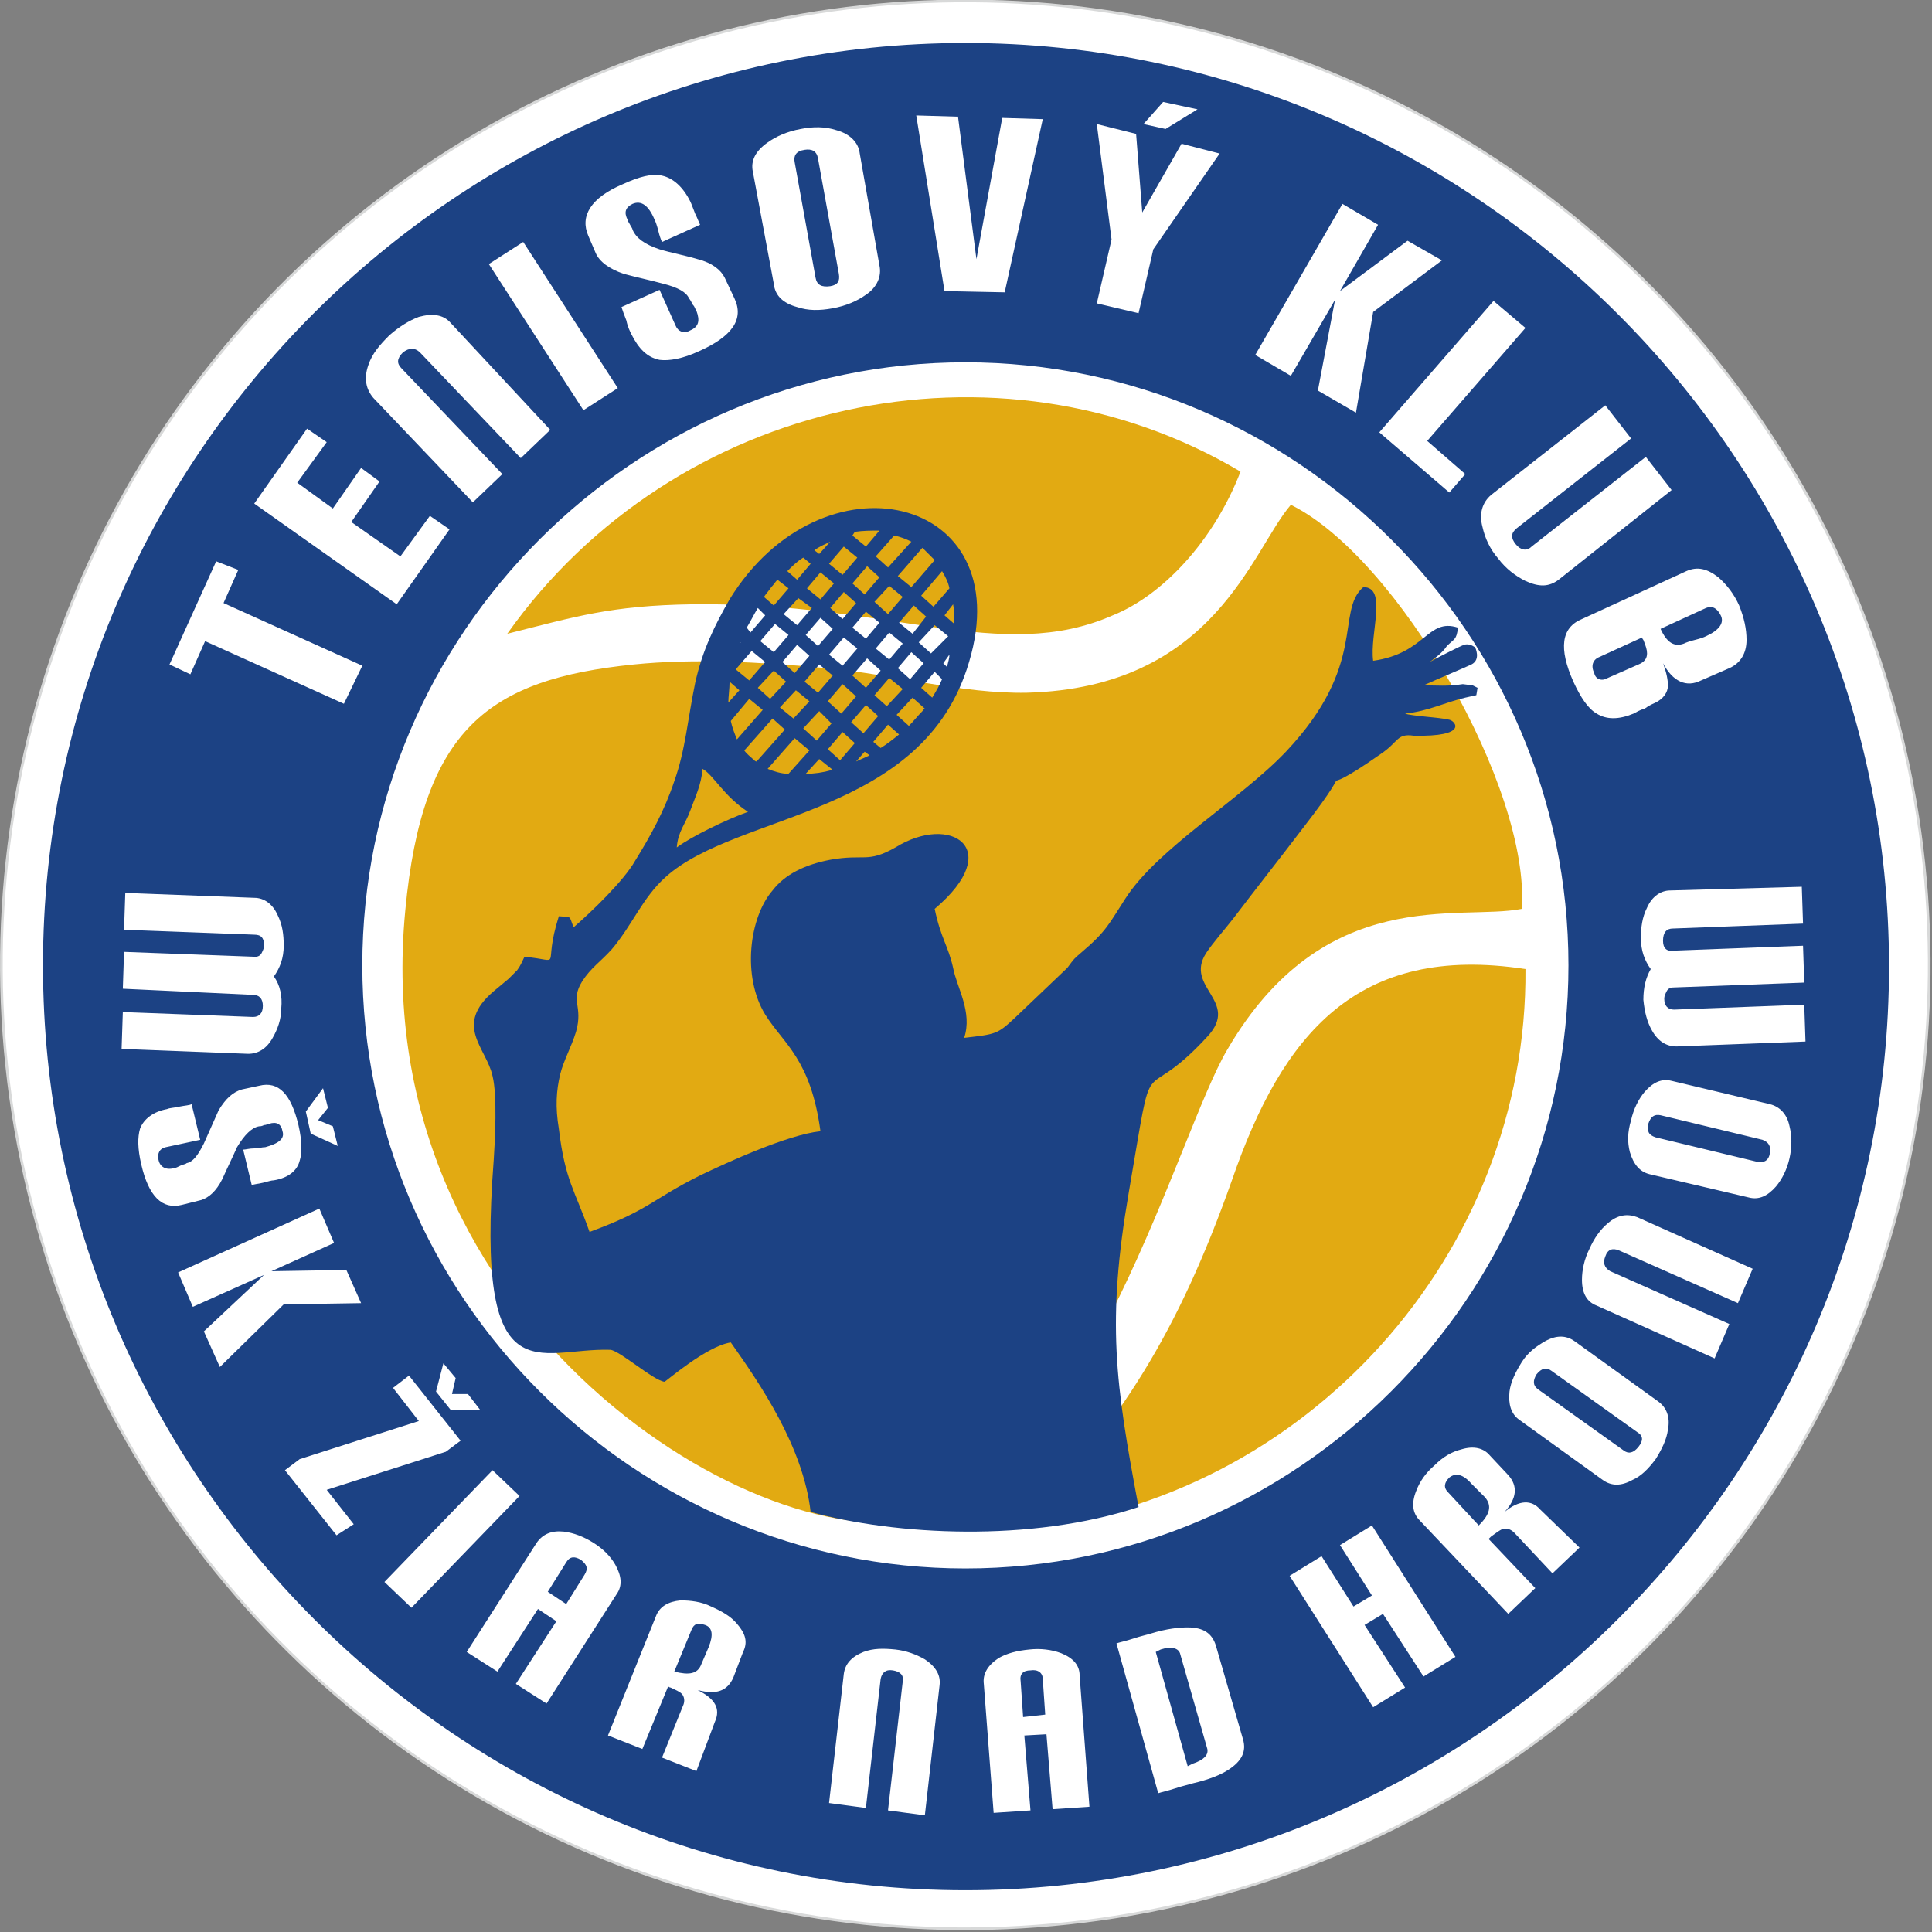
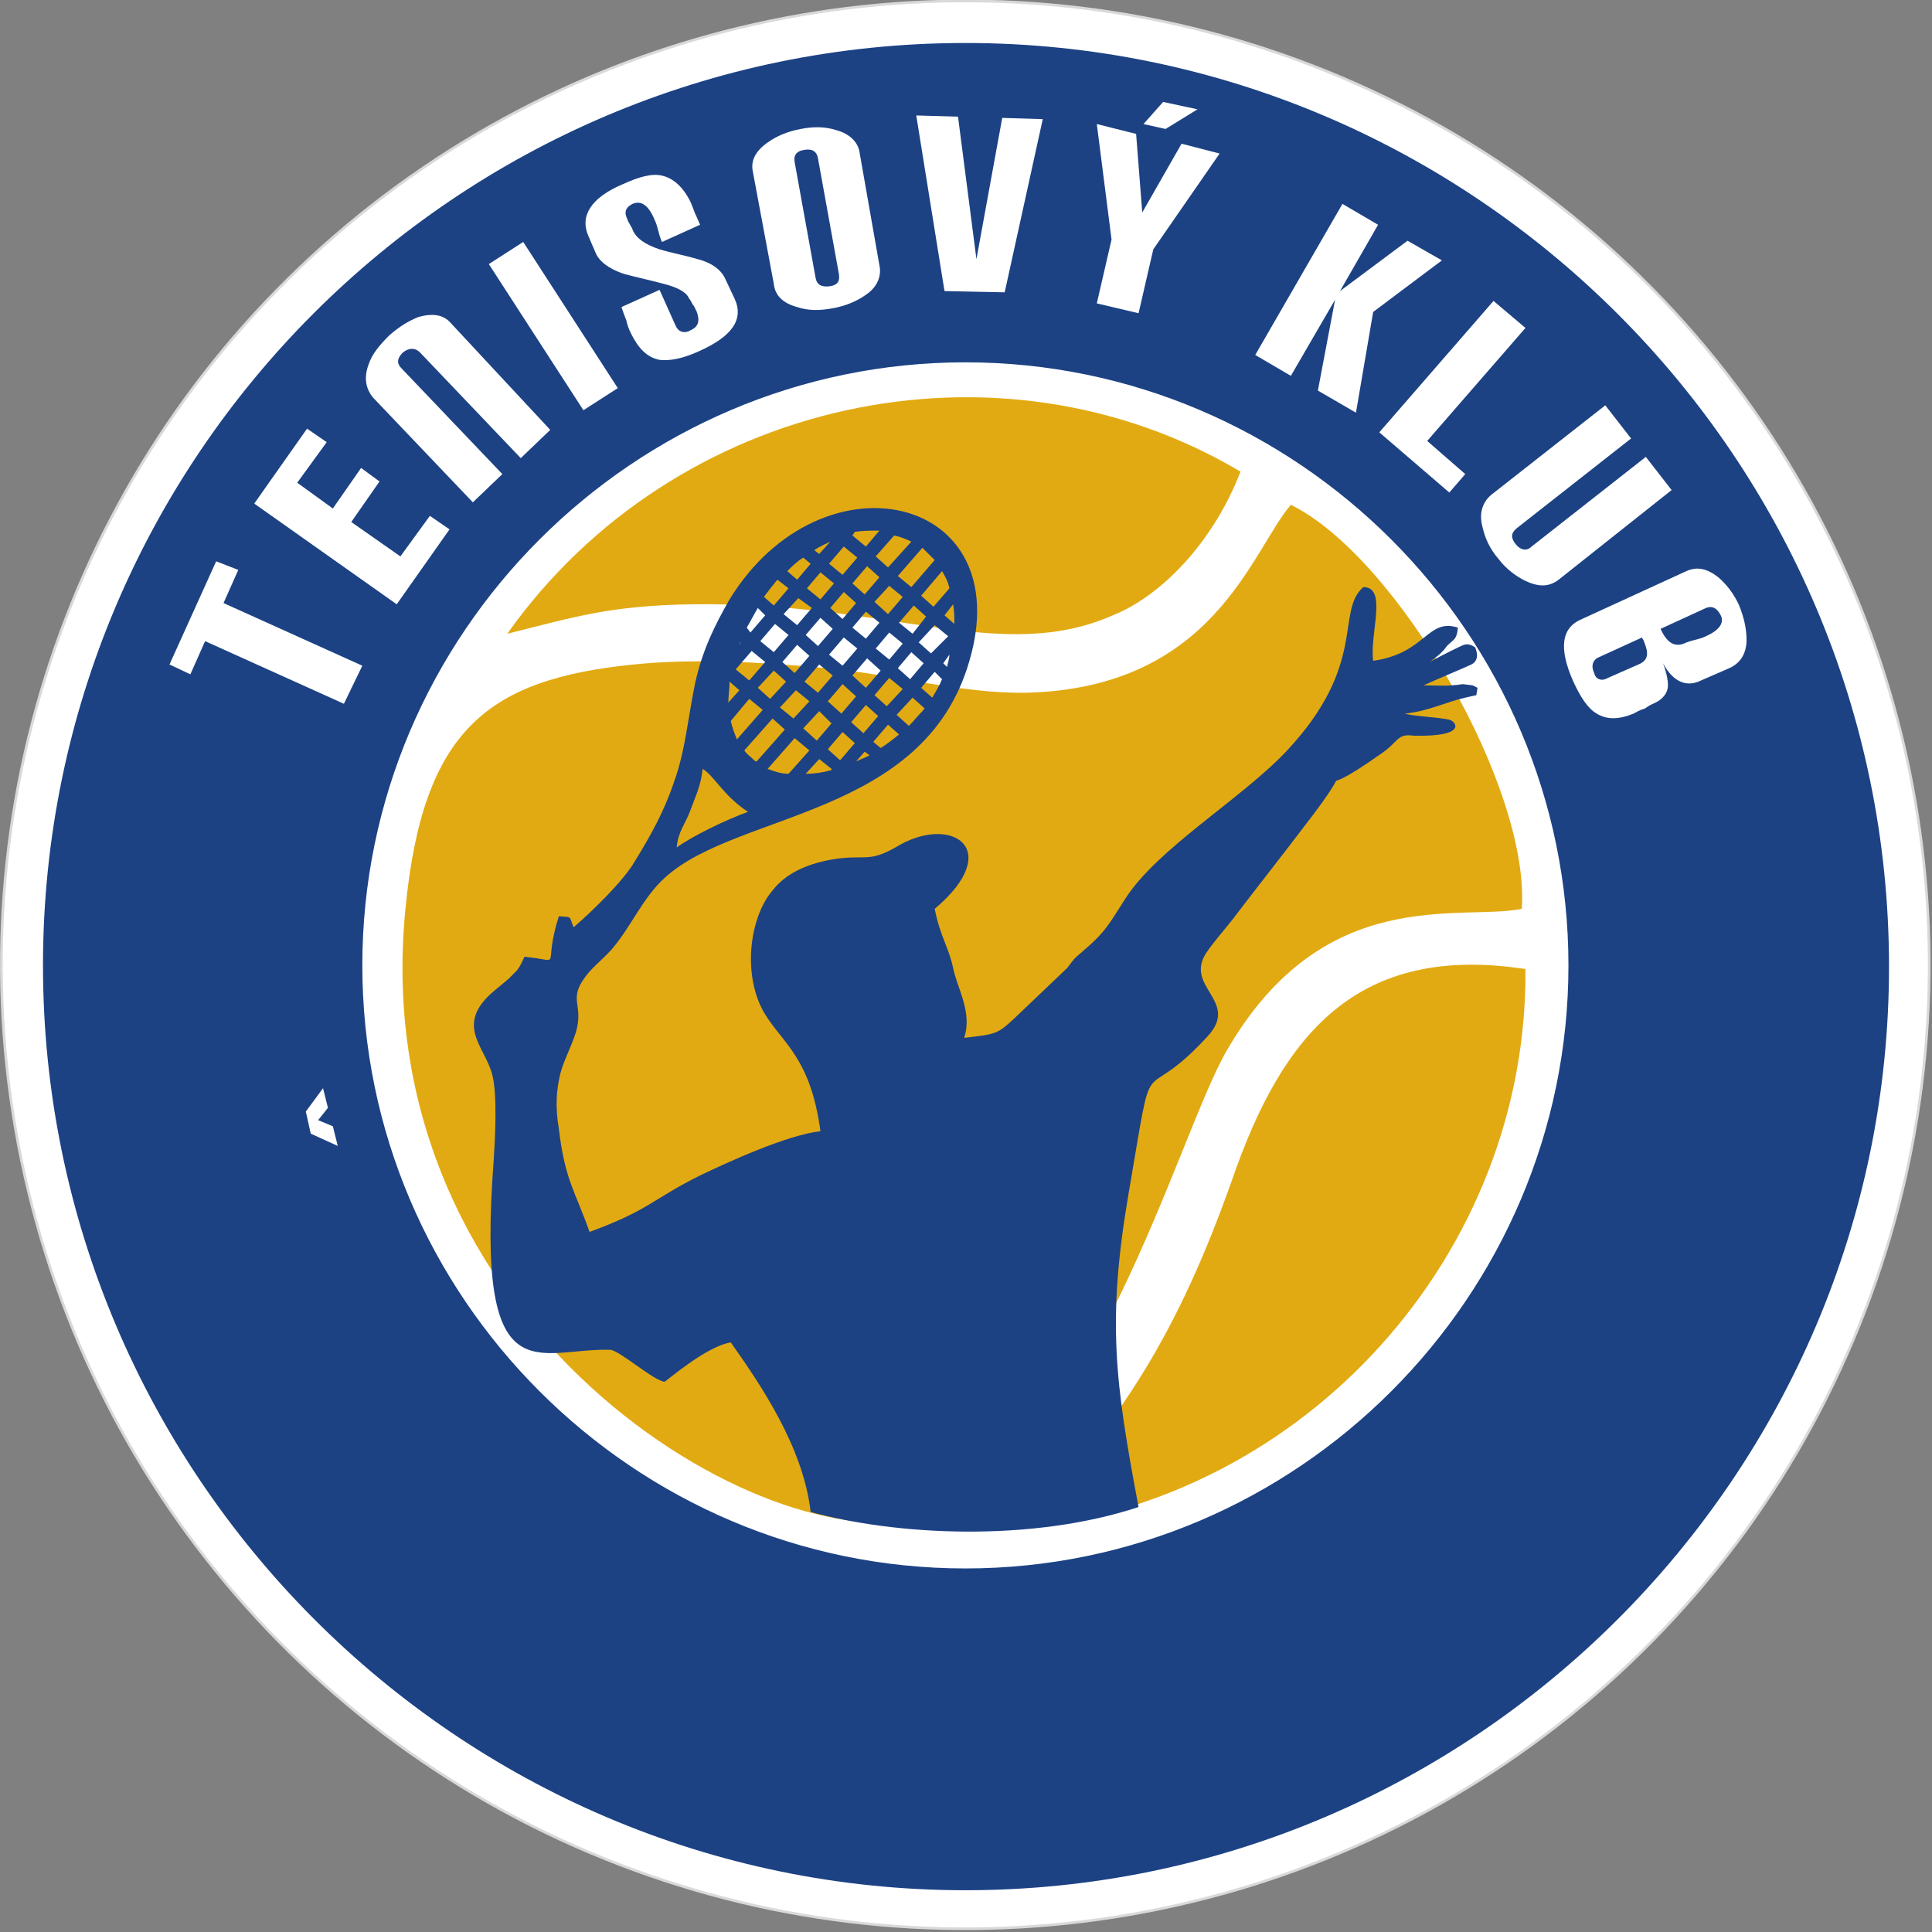
<svg xmlns="http://www.w3.org/2000/svg" version="1.1" id="Layer_1" x="0px" y="0px" width="157.3px" height="157.3px" viewBox="0 0 157.3 157.3" style="enable-background:new 0 0 157.3 157.3;" xml:space="preserve">
  <rect x="0" y="0" width="157.3" height="157.3" fill="#808080" stroke="none" />
  <style type="text/css">
	.st0{fill-rule:evenodd;clip-rule:evenodd;fill:#FFFFFF;}
	.st1{fill:none;stroke:#D8D9D9;stroke-width:0.216;stroke-miterlimit:22.926;}
	.st2{fill-rule:evenodd;clip-rule:evenodd;fill:#1C4284;}
	.st3{fill:#FFFFFF;}
	.st4{fill-rule:evenodd;clip-rule:evenodd;fill:#E2AA12;}
</style>
  <ellipse transform="matrix(0.985 -0.171 0.171 0.985 -12.268 14.576)" class="st0" cx="78.6" cy="78.6" rx="78.5" ry="78.5" />
  <ellipse transform="matrix(0.985 -0.171 0.171 0.985 -12.268 14.576)" class="st1" cx="78.6" cy="78.6" rx="78.5" ry="78.5" />
  <path class="st2" d="M78.6,29.5c27,0,49.1,22.1,49.1,49.1c0,27-22.1,49.1-49.1,49.1c-27,0-49.1-22.1-49.1-49.1  C29.5,51.6,51.6,29.5,78.6,29.5 M78.6,3.5c41.4,0,75.2,33.8,75.2,75.2c0,41.4-33.8,75.2-75.2,75.2S3.5,120,3.5,78.6  C3.5,37.2,37.2,3.5,78.6,3.5z" />
-   <path class="st3" d="M146.7,72.2l0.1,3l-10.6,0.4c-0.5,0-0.8,0.3-0.8,1c0,0.6,0.3,0.9,0.9,0.8l10.5-0.4l0.1,3l-10.7,0.4  c-0.2,0-0.4,0.1-0.5,0.3c-0.1,0.2-0.2,0.4-0.2,0.6c0,0.6,0.3,0.9,0.8,0.9l10.6-0.4l0.1,3l-10.5,0.4c-0.8,0-1.5-0.4-2-1.3  c-0.4-0.7-0.6-1.5-0.7-2.5c0-1,0.2-1.8,0.6-2.5c-0.5-0.7-0.8-1.5-0.8-2.5c0-0.9,0.1-1.7,0.5-2.5c0.4-0.9,1.1-1.4,1.9-1.4L146.7,72.2  z M143.5,92.8l-8.3-2c-0.5-0.1-0.8,0.1-1,0.7c-0.1,0.6,0,0.9,0.6,1.1l8.3,2c0.5,0.1,0.9-0.1,1-0.7C144.2,93.3,144,93,143.5,92.8z   M144.1,89.9c0.8,0.2,1.4,0.8,1.6,1.8c0.2,0.8,0.2,1.7,0,2.6c-0.2,0.9-0.6,1.7-1.1,2.3c-0.7,0.8-1.4,1.1-2.2,0.9l-8.1-1.9  c-0.8-0.2-1.3-0.8-1.6-1.8c-0.2-0.8-0.2-1.6,0.1-2.6c0.2-0.9,0.6-1.7,1.1-2.3c0.7-0.8,1.4-1.1,2.2-0.9L144.1,89.9z M142.7,103.3  l-1.2,2.8l-9.7-4.3c-0.5-0.2-0.9-0.1-1.1,0.5c-0.2,0.5-0.1,0.9,0.4,1.2l9.7,4.3l-1.2,2.8l-9.6-4.3c-0.8-0.3-1.2-1-1.2-2.1  c0-0.8,0.2-1.7,0.6-2.5c0.4-0.9,0.9-1.6,1.5-2.1c0.8-0.7,1.6-0.8,2.4-0.5L142.7,103.3z M133.3,116.6l-7-5c-0.4-0.3-0.8-0.2-1.2,0.3  c-0.3,0.5-0.3,0.9,0.1,1.2l7,5c0.4,0.3,0.8,0.2,1.2-0.3C133.8,117.3,133.8,116.9,133.3,116.6z M135,114.1c0.7,0.5,1,1.3,0.8,2.3  c-0.1,0.8-0.5,1.6-1,2.4c-0.6,0.8-1.2,1.4-1.9,1.7c-0.9,0.5-1.7,0.5-2.4,0l-6.8-4.9c-0.7-0.5-0.9-1.3-0.8-2.3c0.1-0.8,0.5-1.6,1-2.4  c0.5-0.8,1.2-1.3,1.9-1.7c0.9-0.5,1.7-0.5,2.4,0L135,114.1z M120.9,121.9l-1.1-1.1c-0.7-0.8-1.3-0.9-1.8-0.5  c-0.4,0.4-0.5,0.8-0.1,1.2l2.5,2.7l0,0C121.3,123.3,121.5,122.6,120.9,121.9z M128.6,126l-2.2,2.1l-3.1-3.3c-0.3-0.3-0.6-0.4-1-0.3  c-0.2,0.1-0.5,0.3-0.9,0.6c0,0-0.1,0.1-0.2,0.2l3.8,4l-2.2,2.1l-7.2-7.6c-0.6-0.6-0.7-1.4-0.3-2.4c0.3-0.8,0.8-1.5,1.5-2.1  c0.7-0.7,1.4-1.1,2.2-1.3c1-0.3,1.8-0.1,2.3,0.5l1.5,1.6c0.8,0.9,0.7,1.9-0.3,3c1.2-1,2.2-1,2.9-0.2L128.6,126z M118.5,134.9  l-2.6,1.6l-3.3-5.1l-1.5,0.9l3.3,5.1l-2.6,1.6l-6.8-10.7l2.6-1.6l2.6,4.1l1.5-0.9l-2.6-4.1l2.6-1.6L118.5,134.9z M98.3,142.4  l-2.2-7.7c-0.1-0.5-0.7-0.7-1.6-0.4l-0.2,0.1l-0.2,0.1l2.6,9.3l0.2-0.1l0,0l0.2-0.1C98,143.3,98.4,142.9,98.3,142.4z M101.2,141.6  c0.3,1-0.1,1.8-1.2,2.5c-0.6,0.4-1.6,0.8-2.9,1.1c-0.3,0.1-0.8,0.2-1.4,0.4c-0.6,0.2-1.1,0.3-1.4,0.4l-3.4-12.2  c0.3-0.1,0.8-0.2,1.4-0.4c0.6-0.2,1.1-0.3,1.4-0.4c1.3-0.4,2.3-0.5,3-0.5c1.3,0,2,0.5,2.3,1.5L101.2,141.6z M85.1,139.6l-0.2-2.9  c0-0.5-0.4-0.8-1-0.7c-0.6,0-0.9,0.3-0.8,0.9l0.2,2.9L85.1,139.6z M88.7,147.1l-3,0.2l-0.5-6.1l-1.8,0.1l0.5,6.1l-3,0.2l-0.8-10.5  c-0.1-0.8,0.3-1.5,1.2-2.1c0.7-0.4,1.5-0.6,2.5-0.7c0.9-0.1,1.8,0,2.6,0.3c1,0.4,1.5,1,1.5,1.8L88.7,147.1z M75.3,147.8l-3-0.4  l1.2-10.5c0.1-0.5-0.2-0.8-0.8-0.9c-0.6-0.1-0.9,0.2-1,0.7l-1.2,10.5l-3-0.4l1.2-10.5c0.1-0.8,0.6-1.4,1.6-1.8  c0.8-0.3,1.6-0.3,2.6-0.2c0.9,0.1,1.7,0.4,2.4,0.8c0.9,0.6,1.3,1.3,1.2,2.1L75.3,147.8z M57.1,135.5l0.6-1.4c0.4-1,0.3-1.6-0.3-1.8  c-0.6-0.2-0.9-0.1-1.1,0.4l-1.4,3.4l0,0C56.1,136.4,56.8,136.3,57.1,135.5z M56.7,144.2l-2.8-1.1l1.7-4.2c0.2-0.4,0.1-0.8-0.1-1  c-0.2-0.2-0.5-0.3-0.9-0.5c0,0-0.1,0-0.2-0.1l-2.1,5.1l-2.8-1.1l3.9-9.7c0.3-0.8,1-1.2,2-1.3c0.8,0,1.7,0.1,2.5,0.5  c0.9,0.4,1.6,0.8,2.1,1.4c0.7,0.8,0.9,1.5,0.5,2.3l-0.8,2.1c-0.5,1.1-1.4,1.4-2.9,1c1.4,0.7,1.9,1.5,1.4,2.6L56.7,144.2z   M46.1,130.6l1.5-2.4c0.3-0.5,0.2-0.8-0.3-1.2c-0.5-0.3-0.9-0.3-1.2,0.2l-1.5,2.4L46.1,130.6z M44.5,138.7l-2.5-1.6l3.3-5.1l-1.5-1  l-3.3,5.1l-2.5-1.6l5.7-8.9c0.5-0.7,1.2-1,2.2-0.9c0.8,0.1,1.6,0.4,2.4,0.9c0.8,0.5,1.4,1.1,1.8,1.8c0.5,0.9,0.6,1.7,0.1,2.4  L44.5,138.7z M33.5,130.9l-2.2-2.1l8.8-9.1l2.2,2.1L33.5,130.9z M27.4,125l-4.2-5.3l1.2-0.9l9.7-3.1l-2.1-2.7l1.3-1l4.2,5.3  l-1.2,0.9l-9.7,3.1l2.2,2.8L27.4,125z M17.9,111.3l-1.3-2.9l4.9-4.6l-5.8,2.6l-1.2-2.8L26,98.4l1.2,2.8l-5.1,2.3l6.1-0.1l1.2,2.7  l-6.3,0.1L17.9,111.3z M22.3,96.1c-0.2,0-0.5,0.1-0.9,0.2c-0.4,0.1-0.7,0.1-0.9,0.2l-0.7-2.9c0.2,0,0.5-0.1,0.9-0.1  c0.4,0,0.6-0.1,0.9-0.1c1.1-0.3,1.6-0.7,1.4-1.3c-0.1-0.6-0.5-0.8-1.1-0.6c-0.1,0-0.2,0.1-0.4,0.1c-0.2,0.1-0.3,0.1-0.4,0.1  c-0.6,0.1-1.2,0.7-1.8,1.7c-0.4,0.9-0.8,1.7-1.2,2.6c-0.5,1-1.1,1.5-1.7,1.7l-1.6,0.4c-1.6,0.4-2.7-0.7-3.3-3.3  c-0.3-1.3-0.3-2.2-0.1-2.9c0.3-0.8,1.1-1.4,2.2-1.6c0.2-0.1,0.6-0.1,1-0.2c0.5-0.1,0.8-0.1,1-0.2l0.7,2.9l-2.8,0.6  c-0.5,0.1-0.7,0.5-0.6,1c0.1,0.6,0.6,0.9,1.3,0.7c0.1,0,0.3-0.1,0.5-0.2c0.2-0.1,0.4-0.1,0.5-0.2c0.5-0.1,0.9-0.6,1.4-1.6  c0.4-0.9,0.8-1.8,1.2-2.7c0.6-1,1.2-1.5,1.9-1.7l1.4-0.3c1.6-0.4,2.6,0.7,3.2,3.2c0.3,1.3,0.3,2.3,0.1,2.9  C24.2,95.3,23.5,95.9,22.3,96.1z M9.9,85.4l0.1-3l10.6,0.4c0.5,0,0.8-0.3,0.8-0.9c0-0.6-0.3-0.9-0.8-0.9L10,80.5l0.1-3l10.7,0.4  c0.2,0,0.4-0.1,0.5-0.3c0.1-0.2,0.2-0.4,0.2-0.6c0-0.6-0.2-0.9-0.8-0.9l-10.6-0.4l0.1-3l10.5,0.4c0.8,0,1.5,0.5,1.9,1.4  c0.4,0.8,0.5,1.6,0.5,2.5c0,1-0.3,1.8-0.8,2.5c0.5,0.7,0.7,1.6,0.6,2.6c0,0.9-0.3,1.7-0.7,2.4c-0.5,0.9-1.2,1.3-2,1.3L9.9,85.4z" />
  <polygon class="st3" points="25.3,92.3 24.9,90.5 26.3,88.6 26.7,90.2 25.9,91.2 27.1,91.7 27.5,93.3 " />
-   <polygon class="st3" points="36.7,114.8 35.5,113.3 36.1,111 37.1,112.2 36.8,113.5 38.1,113.5 39.1,114.8 " />
  <path class="st3" d="M130.9,55.2l2.5-1.1c0.5-0.2,0.7-0.5,0.7-0.9c0-0.3-0.1-0.6-0.3-1.1c0,0-0.1-0.1-0.1-0.2l-3.5,1.6  c-0.5,0.2-0.7,0.7-0.4,1.3C129.9,55.3,130.4,55.5,130.9,55.2 M138.9,51.8c1.1-0.5,1.5-1.1,1.2-1.7c-0.3-0.6-0.7-0.8-1.2-0.6  l-3.7,1.7l0,0l0,0c0.5,1.1,1.1,1.5,1.9,1.2c0.2-0.1,0.5-0.2,0.9-0.3C138.4,52,138.7,51.9,138.9,51.8z M133,58.1  c-1.2,0.5-2.2,0.5-3,0c-0.7-0.4-1.3-1.3-1.9-2.6c-1.2-2.7-1-4.4,0.7-5.1l8.5-3.9c0.9-0.4,1.7-0.2,2.6,0.5c0.7,0.6,1.3,1.4,1.7,2.3  c0.4,1,0.6,1.9,0.6,2.8c0,1.1-0.5,1.9-1.4,2.3l-2.3,1c-1.2,0.6-2.3,0.1-3.1-1.4c0.3,0.8,0.4,1.4,0.4,1.8c0,0.6-0.4,1.1-1,1.4  c-0.2,0.1-0.5,0.2-0.9,0.5C133.5,57.8,133.2,58,133,58.1z M126.9,47.2c-0.8,0.6-1.6,0.6-2.7,0.1c-0.8-0.4-1.6-1-2.2-1.8  c-0.7-0.8-1.1-1.7-1.3-2.6c-0.3-1.1,0-2,0.7-2.6l9.3-7.3l2.1,2.7l-9.3,7.3c-0.5,0.4-0.5,0.8-0.1,1.3c0.4,0.5,0.9,0.6,1.3,0.2  l9.3-7.3l2.1,2.7L126.9,47.2z M118,40.1l-5.7-4.9l9.3-10.7l2.6,2.2l-8,9.2l3.1,2.7L118,40.1z M110.4,33.6l-3.1-1.8l1.4-7.4l-3.6,6.2  l-2.9-1.7l7.1-12.3l2.9,1.7l-3.1,5.4l5.5-4.1l2.8,1.6l-5.6,4.2L110.4,33.6z M97.5,8.9l-2.6,1.6l-1.8-0.4l1.6-1.8L97.5,8.9z   M99.3,12.5l-5.4,7.8l-1.2,5.2l-3.4-0.8l1.2-5.2l-1.2-9.4l3.2,0.8l0.5,6.4l3.2-5.6L99.3,12.5z M84.9,9.7l-3.1,14.1l-4.9-0.1  L74.6,9.4L78,9.5l1.5,11.6l2.1-11.5L84.9,9.7z M68.3,22.3l-1.7-9.4c-0.1-0.6-0.5-0.8-1.1-0.7c-0.7,0.1-0.9,0.5-0.8,1l1.7,9.4  c0.1,0.6,0.5,0.8,1.2,0.7C68.2,23.2,68.4,22.9,68.3,22.3z M71.6,21.6c0.2,0.9-0.2,1.8-1.1,2.4c-0.7,0.5-1.6,0.9-2.7,1.1  c-1.1,0.2-2,0.2-2.9-0.1c-1.1-0.3-1.8-0.9-1.9-1.9L61.3,14c-0.2-0.9,0.2-1.7,1.2-2.4c0.7-0.5,1.6-0.9,2.7-1.1c1-0.2,2-0.2,2.9,0.1  c1.1,0.3,1.8,1,1.9,1.9L71.6,21.6z M56.2,16.4c0.1,0.2,0.2,0.5,0.4,1c0.2,0.4,0.3,0.7,0.4,0.9l-3.1,1.4c-0.1-0.2-0.2-0.5-0.3-0.9  c-0.1-0.4-0.2-0.7-0.3-0.9c-0.5-1.2-1.1-1.6-1.8-1.3c-0.6,0.3-0.7,0.7-0.4,1.3c0,0.1,0.1,0.2,0.2,0.4c0.1,0.2,0.2,0.3,0.2,0.4  c0.3,0.7,1,1.2,2.2,1.6c1,0.3,2.1,0.5,3.1,0.8c1.2,0.3,1.9,0.9,2.2,1.5l0.8,1.7c0.8,1.7-0.2,3.1-2.9,4.3c-1.3,0.6-2.4,0.8-3.2,0.7  c-1-0.2-1.7-0.9-2.3-2.1c-0.1-0.2-0.3-0.6-0.4-1.1c-0.2-0.5-0.3-0.8-0.4-1.1l3.1-1.4l1.3,2.9c0.2,0.5,0.7,0.7,1.2,0.4  c0.7-0.3,0.8-0.8,0.5-1.6c-0.1-0.1-0.1-0.3-0.3-0.5c-0.1-0.2-0.2-0.4-0.3-0.5c-0.2-0.5-0.9-0.9-2.1-1.2c-1.1-0.3-2.1-0.5-3.2-0.8  c-1.2-0.4-2-1-2.3-1.7l-0.6-1.4c-0.7-1.6,0.2-3.1,2.8-4.2c1.3-0.6,2.4-0.9,3.2-0.7C54.8,14.5,55.6,15.2,56.2,16.4z M50.3,31.6  l-2.8,1.8l-7.7-11.9l2.8-1.8L50.3,31.6z M44.8,35l-2.4,2.3l-8.2-8.6c-0.4-0.4-0.9-0.4-1.4,0c-0.5,0.5-0.5,0.9-0.1,1.3l8.2,8.6  l-2.4,2.3l-8.1-8.5c-0.6-0.7-0.8-1.6-0.4-2.7c0.3-0.9,0.9-1.6,1.7-2.4c0.8-0.7,1.6-1.2,2.4-1.5c1.1-0.3,2-0.2,2.6,0.5L44.8,35z   M36.6,43.1l-4.3,6.1L20.7,41l4.3-6.1l1.6,1.1l-2.4,3.3l2.9,2.1l2.3-3.3l1.5,1.1l-2.3,3.3l4,2.8L35,42L36.6,43.1z M19.4,46.4  l-1.2,2.7l11.3,5.1L28,57.3l-11.3-5.1l-1.2,2.7l-1.7-0.8l3.8-8.4L19.4,46.4z" />
  <path class="st4" d="M123.9,74c0.7-9.8-10.1-28.6-18.8-32.9c-3.2,3.7-6.2,14.9-21.5,15.3c-5.3,0.1-10.9-1.5-16.3-2  c-5.3-0.5-10.8-0.8-15.7-0.3c-11.8,1.2-17.2,5.2-18.6,20c-3.3,34,29.6,53.2,42.3,49.4c13.5-4.1,20.6-31.2,24.6-38  C107.8,71.9,118.8,75,123.9,74" />
  <path class="st4" d="M101,38.4c-19.7-11.7-46.1-6-59.7,13.2c5.6-1.4,8.4-2.3,15.1-2.4c16.1-0.2,25.1,4.9,34.2,0.9  C94.6,48.5,98.8,44.1,101,38.4" />
  <path class="st4" d="M124.2,78.9c-13.7-2.1-19.8,5.3-23.9,17.2c-4.4,12.4-9,19.7-17.3,28.4C106.4,122.2,124.4,102,124.2,78.9" />
  <path class="st2" d="M116.4,53.9c1.1-0.6,2.5-1.3,2.8-1.4c0.3-0.1,0.6,0,0.9,0.2c0,0,0.5,1-0.3,1.4c-0.4,0.2-2.8,1.2-3.9,1.7  c1.1,0,1.9,0.1,3.2-0.1l0.8,0.1l0.4,0.2l-0.1,0.6l-0.9,0.2c-1.7,0.4-3,1.1-4.9,1.3c0.5,0.2,2.8,0.3,3.6,0.5c0.5,0.1,1.6,1.4-2.9,1.3  c-1.4-0.2-1.2,0.5-2.7,1.5c-6.4,4.5-1.1-0.7-6.3,6c-1.9,2.5-3.8,4.9-5.7,7.4c-0.7,0.9-1.6,1.9-2.2,2.8c-1.8,2.8,2.8,3.9,0.1,6.8  c-5.7,6.2-4.2-0.1-6.4,12.7c-1.8,10.5-1.1,15.5,0.8,25.6c-8.8,2.9-19.8,2.3-26.7,0.4c-0.6-5.3-4.1-10.4-6.5-13.8  c-2,0.3-5.3,3.2-5.4,3.2c-0.9-0.1-3.6-2.5-4.4-2.6c-5.9-0.2-11,4.1-9.5-15.5c0.1-1.5,0.3-5.2-0.1-6.8c-0.5-2.3-3.2-4.1,0.1-6.9  l1.2-1c0.1-0.1,0.1-0.1,0.2-0.2l0.5-0.5c0.3-0.4,0.4-0.7,0.6-1.1c3.3,0.3,1.4,1.1,2.8-3.3c1.1,0.1,0.8-0.1,1.2,0.9  c1.4-1.2,4.1-3.8,5-5.4c1.3-2.1,2.4-4.1,3.2-6.5c0.9-2.5,1.1-5.1,1.7-8c0.6-2.7,1.6-4.7,2.8-6.8c7.5-12.2,23.6-8.6,19.5,5.1  c-3.7,12.6-18.8,12.2-24.7,17.5c-1.9,1.7-2.7,3.9-4.4,5.9c-0.9,1-1.7,1.5-2.4,2.6c-1,1.6,0.1,2-0.5,4.1c-0.4,1.3-1,2.3-1.3,3.5  c-0.3,1.3-0.4,2.6-0.1,4.4c0.5,4.2,1.3,5,2.5,8.4c4.9-1.8,5-2.6,9-4.6c2.3-1.1,7.1-3.3,9.8-3.6c-0.8-5.9-3-7.1-4.5-9.5  c-1.9-3.1-1.3-7.9,0.6-10.1c1-1.3,2.6-2.1,4.7-2.5c2.8-0.5,3,0.3,5.3-1c4.5-2.8,9,0.1,3.2,5c0.5,2.4,1.1,3,1.5,4.8  c0.3,1.6,1.6,3.6,0.9,5.7c2.6-0.3,2.7-0.3,4.1-1.6l4.3-4.1c0.6-0.8,0.5-0.7,1.2-1.3c2-1.7,2.2-2.3,3.5-4.3c2.6-4.1,9.4-8.1,13.1-12  c6.7-7.1,4-11.4,6.3-13.4c2,0,0.5,3.8,0.8,6c4.3-0.6,4.4-3.5,6.9-2.7c-0.1,1-0.3,0.9-0.9,1.5C117.4,53.2,116.8,53.6,116.4,53.9   M70.4,61.2L69.7,62c0.4-0.2,0.7-0.3,1.1-0.5L70.4,61.2z M72.3,59l-1.2,1.4l0.6,0.5c0.5-0.3,1-0.7,1.5-1.1L72.3,59z M74.3,56.8  L73,58.2l1,0.9c0.4-0.4,0.7-0.8,1.1-1.2c0.1-0.1,0.1-0.2,0.2-0.2L74.3,56.8z M76.1,54.7L75,56l0.9,0.8c0.3-0.5,0.6-1,0.8-1.5  L76.1,54.7z M77.3,53.3L76.8,54l0.3,0.3C77.2,53.9,77.3,53.6,77.3,53.3z M66.7,61.8L65.6,63c0.7,0,1.4-0.1,2.1-0.3l0-0.1L66.7,61.8z   M68.6,59.6L67.4,61l1,0.9l1.2-1.4L68.6,59.6z M70.5,57.4l-1.2,1.4l1,0.9l1.2-1.4L70.5,57.4z M72.4,55.2l-1.2,1.4l1,0.9l1.3-1.4  L72.4,55.2z M74.2,53.1l-1.1,1.3l1,0.9l1.1-1.3L74.2,53.1z M64.7,60.1l-2.2,2.5c0.5,0.2,1.1,0.4,1.7,0.4l1.7-1.9L64.7,60.1z   M66.7,57.9l-1.3,1.4l1.1,1l1.2-1.4L66.7,57.9z M68.6,55.7l-1.2,1.4l1.1,1l1.2-1.4L68.6,55.7z M70.6,53.6l-1.2,1.4l1.1,1l1.2-1.4  L70.6,53.6z M72.4,51.5l-1.1,1.3l1.1,0.9l1.1-1.3L72.4,51.5z M62.9,58.5l-2.3,2.6c0.2,0.3,0.5,0.5,0.7,0.7c0.1,0.1,0.2,0.2,0.3,0.2  l2.3-2.6L62.9,58.5z M64.8,56.2l-1.3,1.4l1.1,0.9l1.3-1.4L64.8,56.2z M66.7,54.1l-1.2,1.4l1.1,0.9l1.2-1.4L66.7,54.1z M68.7,51.9  l-1.2,1.4l1.1,0.9l1.2-1.4L68.7,51.9z M70.5,49.8l-1.1,1.3l1.1,0.9l1.1-1.3L70.5,49.8z M59.3,57.2l0.9-1l-0.8-0.7  C59.4,56.1,59.3,56.7,59.3,57.2z M61,56.9l-1.5,1.8c0.1,0.5,0.3,1,0.5,1.5l2.1-2.4L61,56.9z M63,54.6l-1.3,1.4l1,0.9l1.3-1.4  L63,54.6z M64.9,52.5l-1.2,1.4l1,0.9l1.2-1.4L64.9,52.5z M66.8,50.3l-1.2,1.4l1,0.9l1.2-1.4L66.8,50.3z M68.7,48.2l-1.1,1.3l1,0.9  l1.1-1.3L68.7,48.2z M66.7,45.1l0.9-1c-0.4,0.2-0.9,0.4-1.3,0.7L66.7,45.1z M64.9,47.2l1.1-1.3l-0.6-0.5c-0.5,0.3-0.9,0.7-1.3,1.1  L64.9,47.2z M63,49.3l1.2-1.4l-0.9-0.7c-0.2,0.2-0.3,0.4-0.5,0.6c-0.2,0.3-0.4,0.5-0.6,0.8L63,49.3z M61.1,51.5l1.2-1.4l-0.6-0.6  c-0.3,0.5-0.6,1.1-0.9,1.6L61.1,51.5z M60.2,52.5l0.1-0.2l-0.1,0C60.3,52.3,60.3,52.4,60.2,52.5z M61.2,53l-1.3,1.5l1.1,0.9l1.3-1.5  L61.2,53z M63.1,50.8l-1.2,1.4l1.1,0.9l1.2-1.4L63.1,50.8z M65,48.7L63.8,50l1.1,0.9l1.2-1.4L65,48.7z M66.8,46.6l-1.1,1.3l1.1,0.9  l1.1-1.3L66.8,46.6z M69.8,45.4l-1.1-0.9l-1.2,1.4l1.1,0.9L69.8,45.4z M71.6,47l-1-0.9l-1.2,1.4l1,0.9L71.6,47z M73.5,48.6l-1.1-0.9  L71.2,49l1.1,1L73.5,48.6z M75.4,50.2l-1-0.9l-1.2,1.4l1.1,0.9L75.4,50.2z M77.2,51.8l-1.1-0.9l-1.3,1.4l1,0.9L77.2,51.8z   M76.9,50.1l0.8,0.7c0-0.6,0-1.1-0.1-1.6L76.9,50.1z M75,48.5l1,0.9l1.3-1.5c-0.1-0.5-0.3-0.9-0.6-1.4L75,48.5z M73.1,46.9l1.1,0.9  l1.9-2.2c-0.3-0.3-0.6-0.6-0.9-0.9c0,0-0.1-0.1-0.1-0.1L73.1,46.9z M71.3,45.3l1,0.9l1.9-2.1c-0.4-0.2-0.9-0.4-1.4-0.5L71.3,45.3z   M69.4,43.6l1.1,0.9l1.1-1.3c-0.7,0-1.3,0-2,0.1L69.4,43.6z M55.1,69c0.1-1.3,0.7-1.9,1.1-3c0.4-1.1,0.9-2.1,1-3.4  c0.9,0.5,1.7,2.2,3.7,3.5C59.2,66.7,56.3,68.1,55.1,69z" />
</svg>